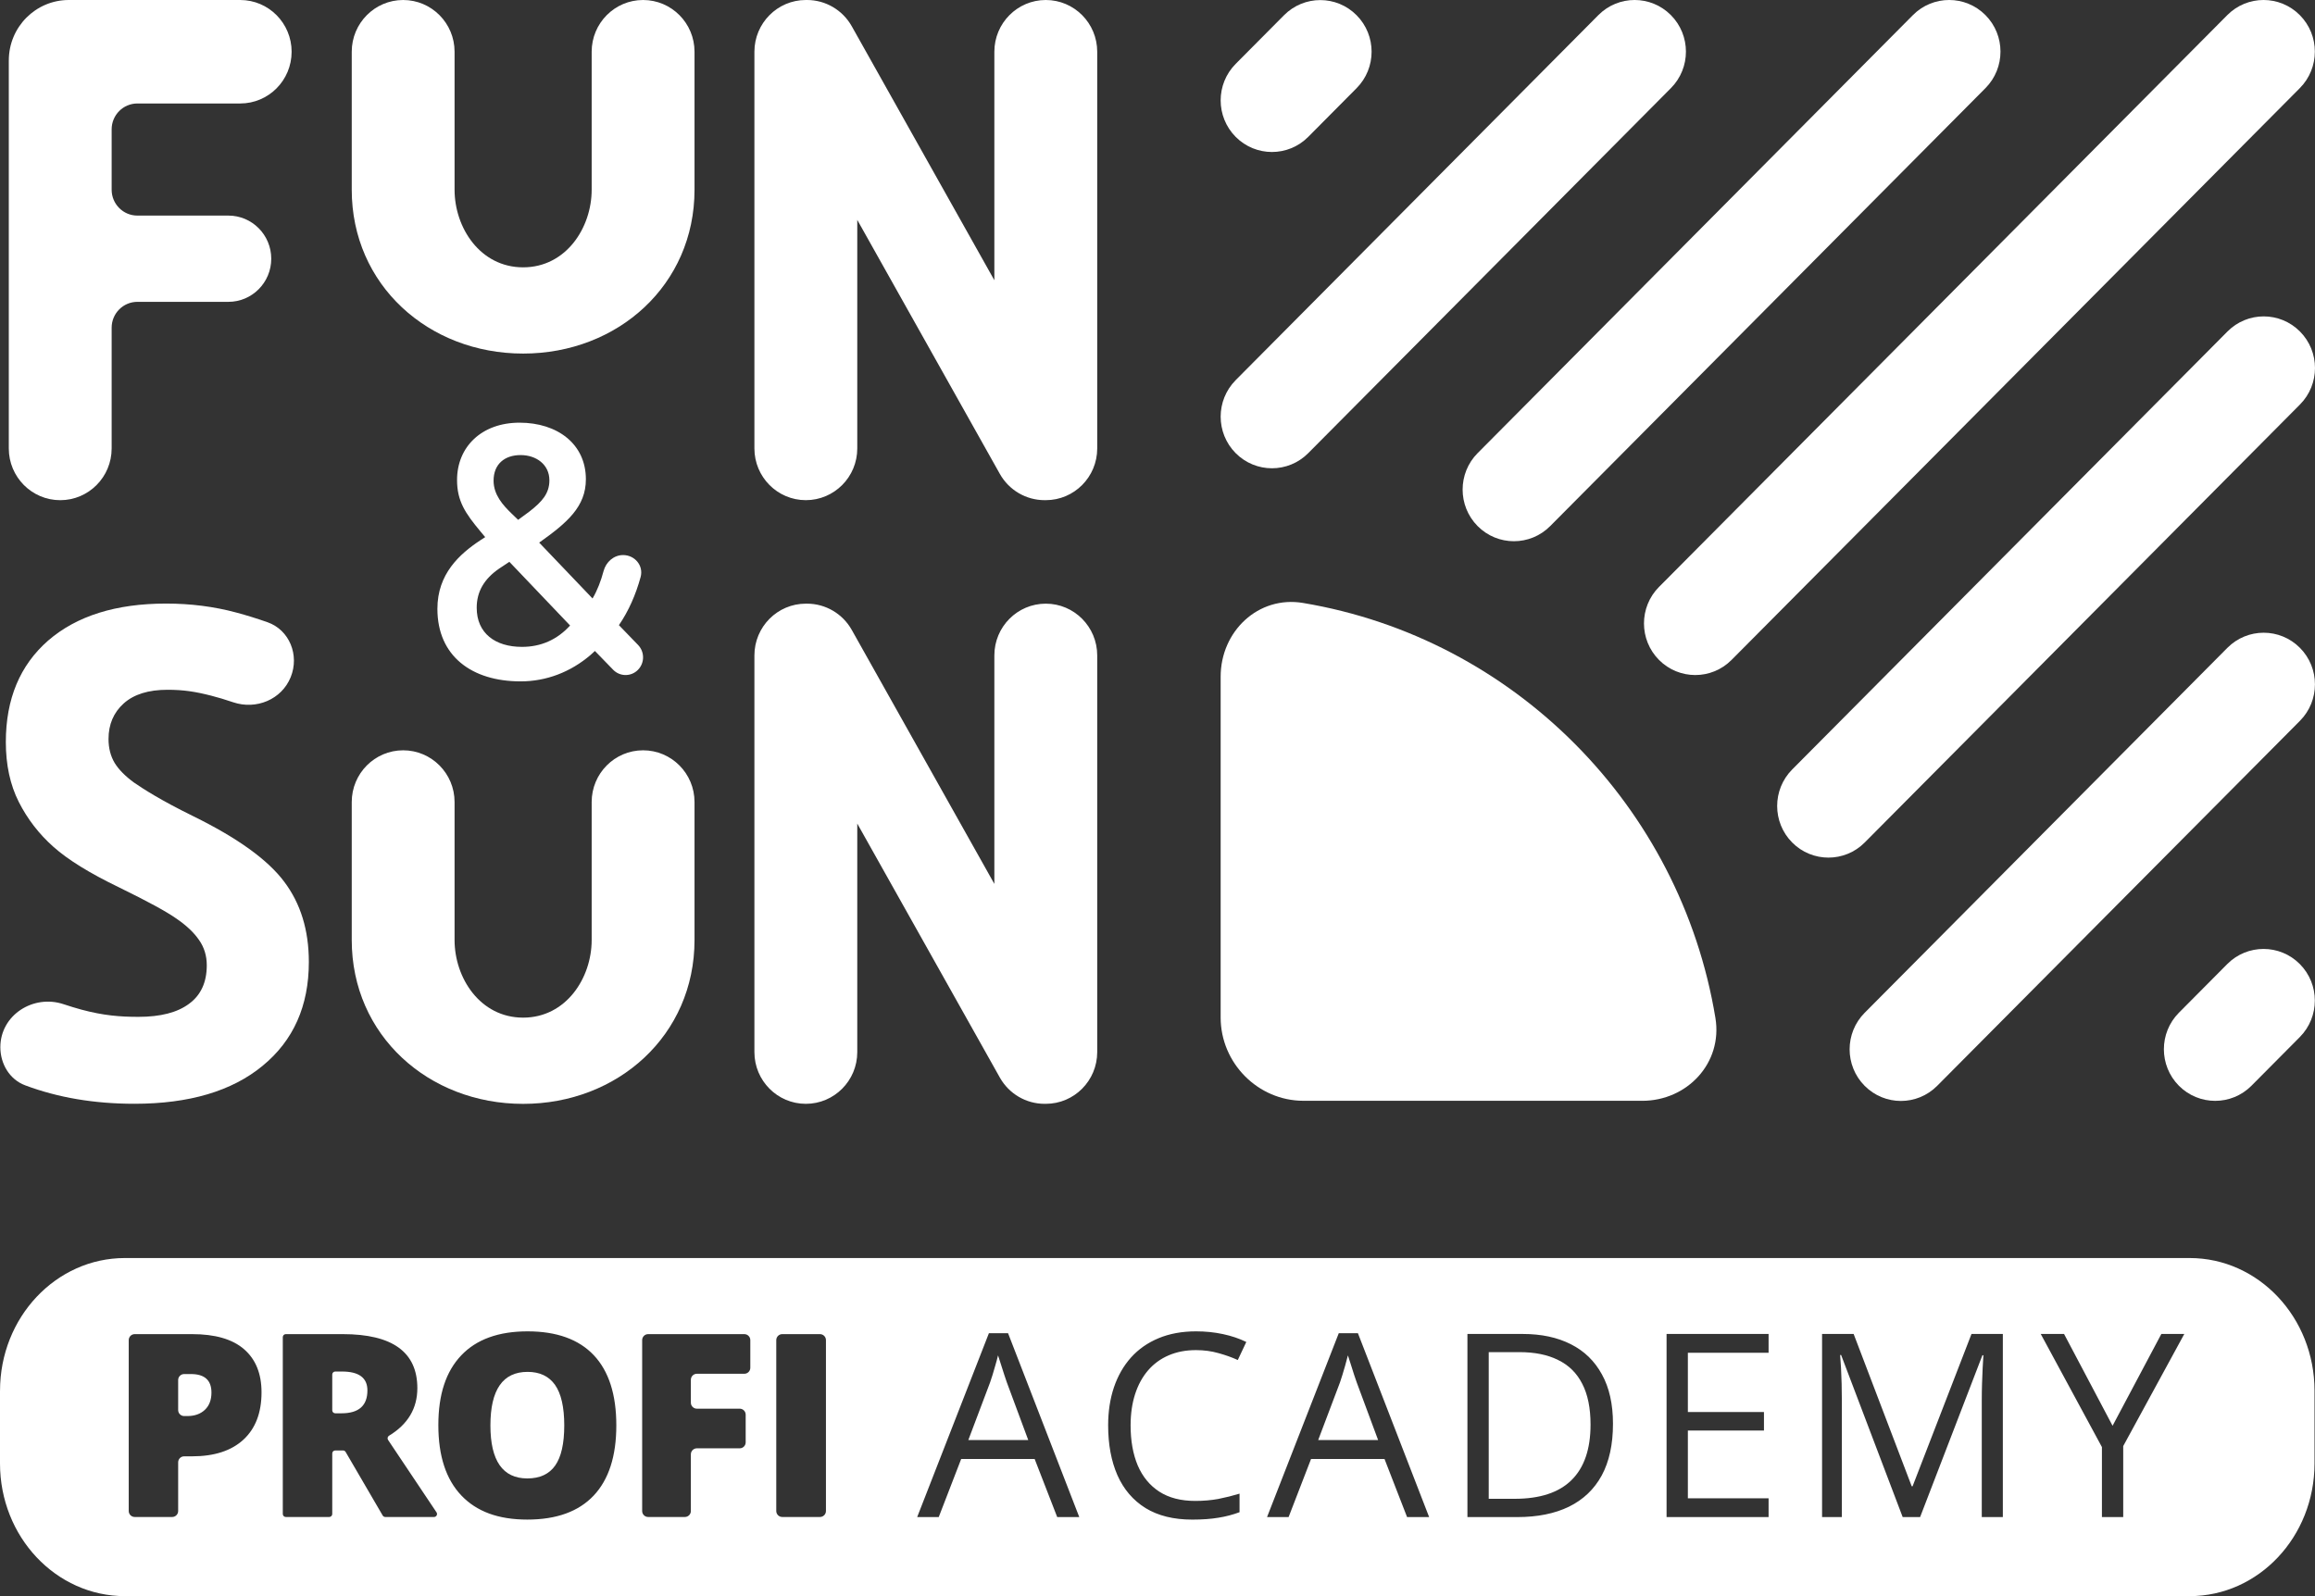
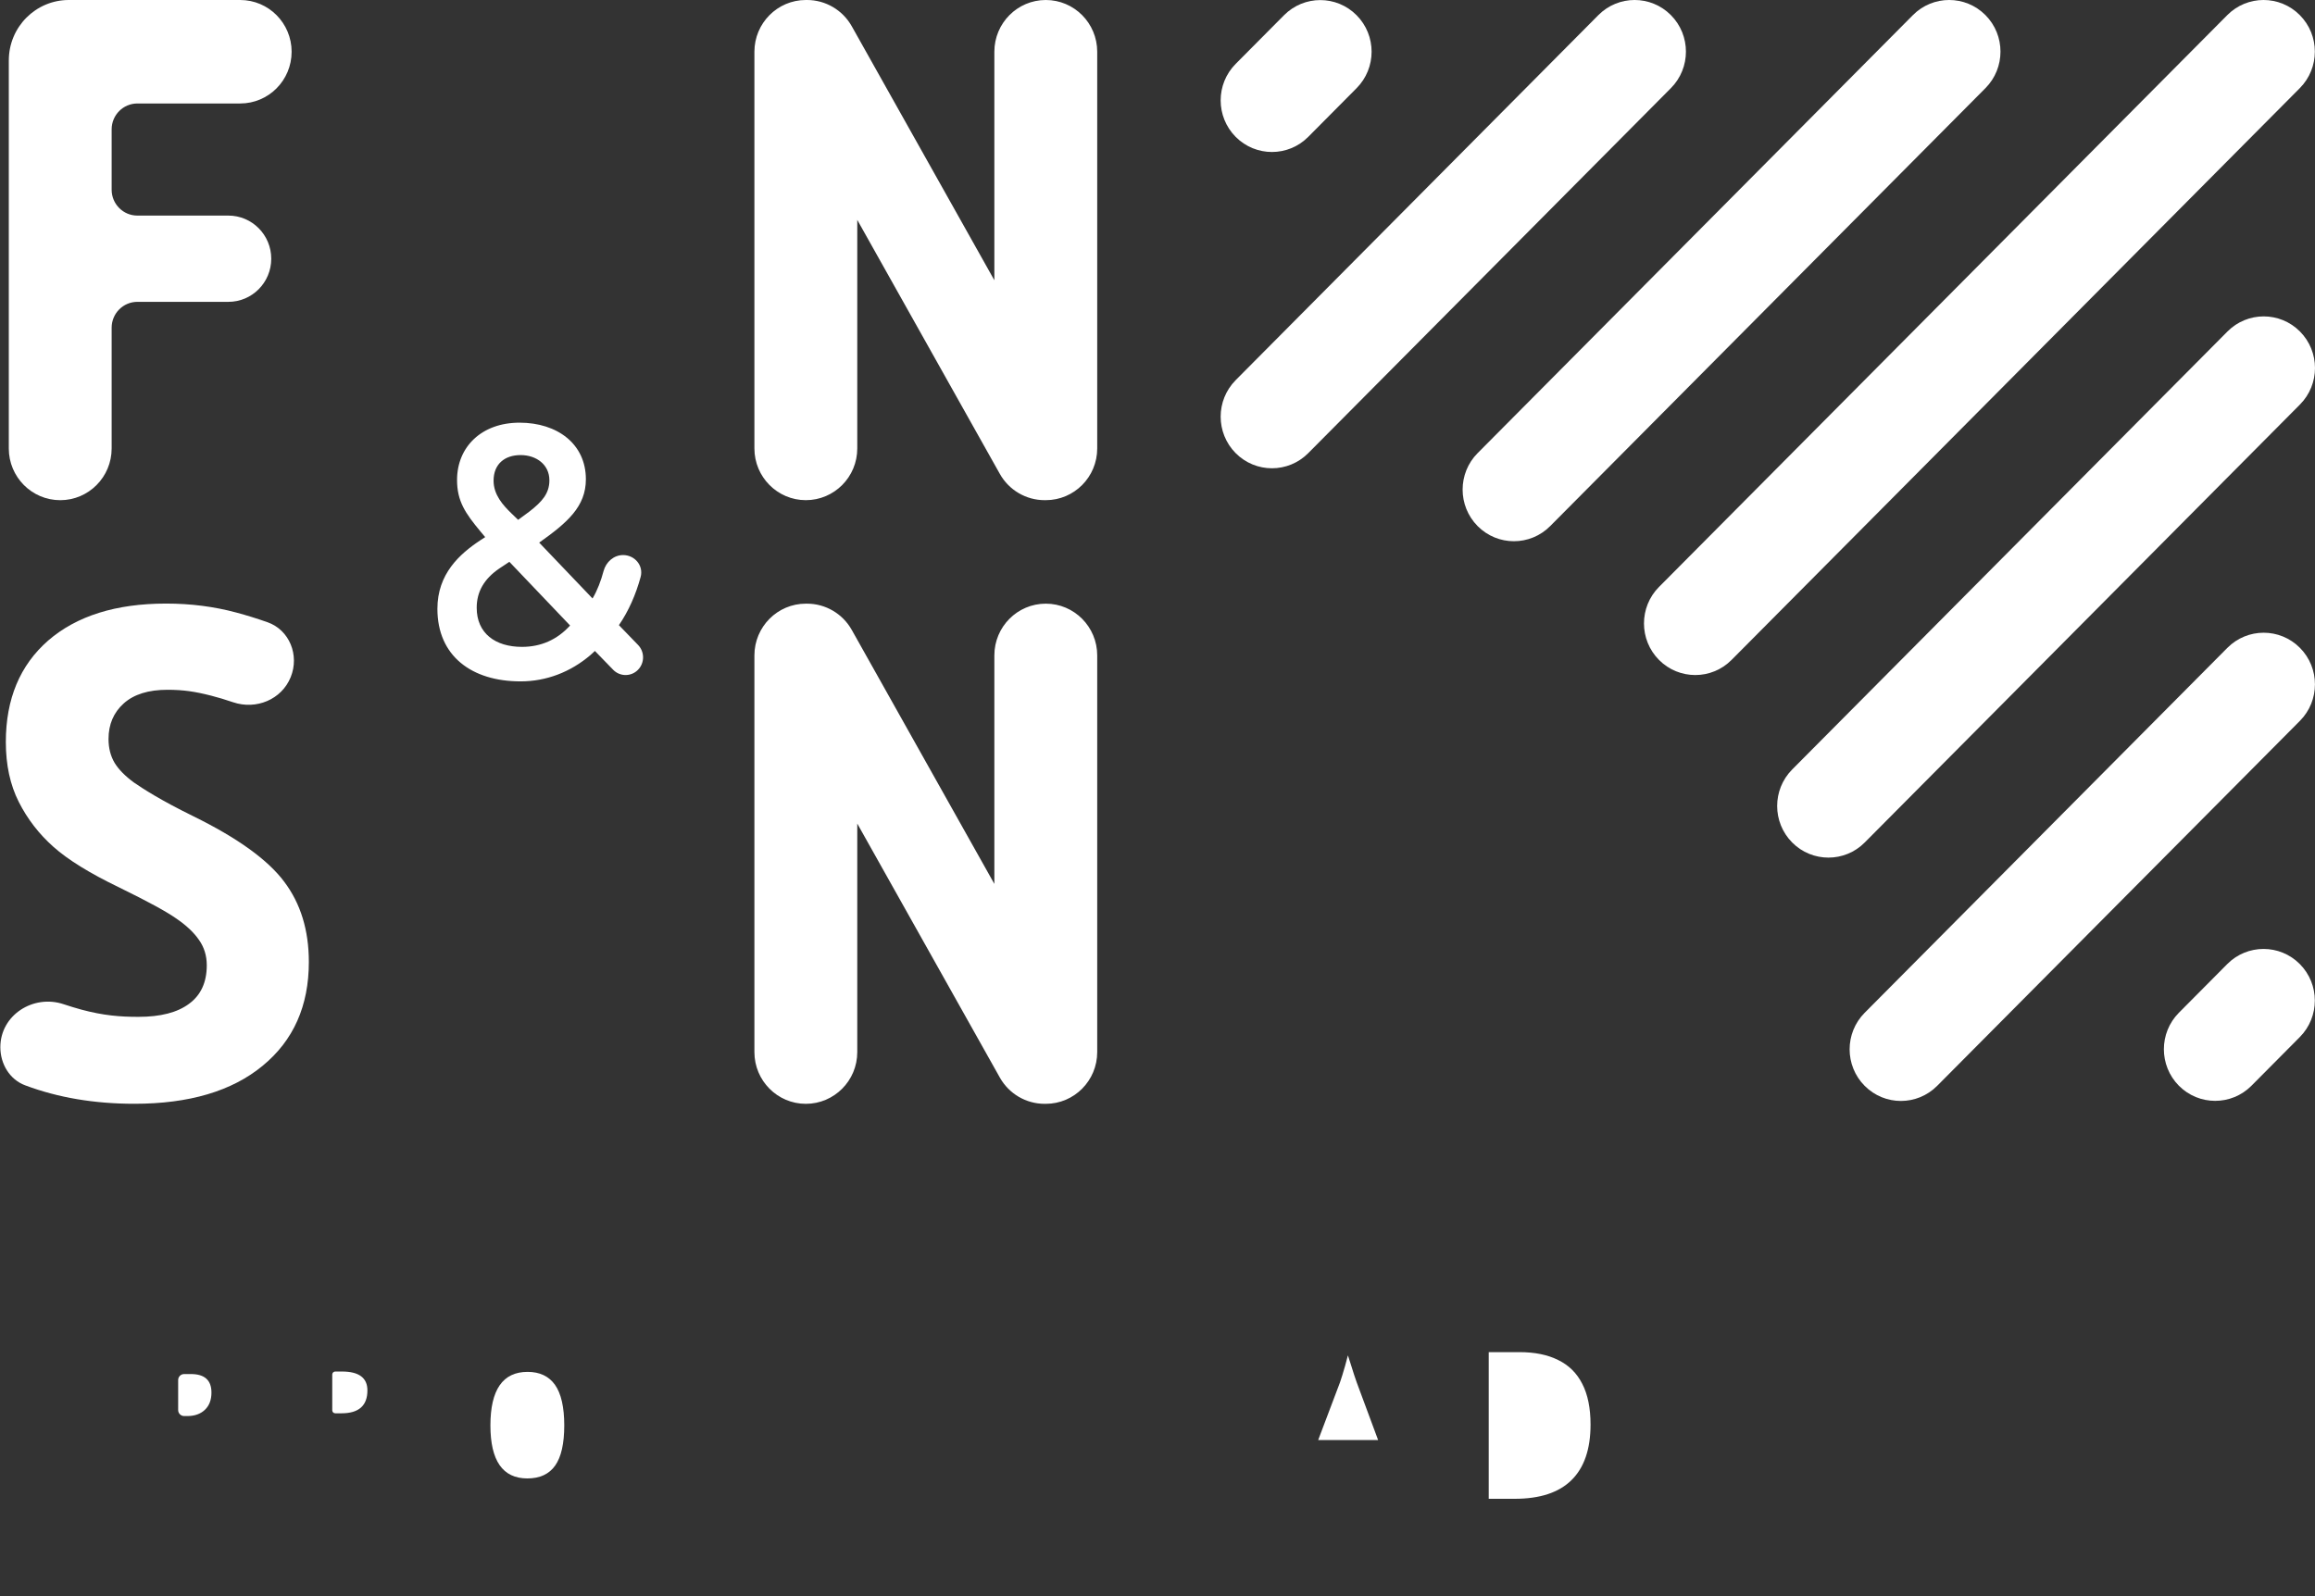
<svg xmlns="http://www.w3.org/2000/svg" viewBox="0 0 100 68.966" fill="none">
  <rect x="0" y="0" width="100" height="68.966" fill="#333333" stroke="none" />
  <path d="M53.377 16.426C52.512 17.297 52.512 18.709 53.377 19.58C54.243 20.451 55.646 20.451 56.511 19.58L72.177 3.808C73.043 2.937 73.043 1.525 72.177 0.653C71.312 -0.218 69.909 -0.218 69.044 0.653L53.377 16.425V16.426Z" fill="white" />
  <path d="M53.377 2.76C52.512 3.631 52.512 5.043 53.377 5.914C54.243 6.785 55.646 6.785 56.511 5.914L58.599 3.811C59.465 2.94 59.465 1.528 58.599 0.657C57.734 -0.214 56.331 -0.214 55.466 0.657L53.377 2.76Z" fill="white" />
  <path d="M71.663 25.36C70.798 26.231 70.798 27.643 71.663 28.514C72.529 29.385 73.932 29.385 74.797 28.514L99.344 3.808C100.21 2.937 100.21 1.524 99.344 0.653C98.479 -0.218 97.076 -0.218 96.211 0.653L71.664 25.36H71.663Z" fill="white" />
  <path d="M63.829 19.577C62.964 20.448 62.964 21.861 63.829 22.732C64.694 23.603 66.097 23.603 66.962 22.732L85.765 3.808C86.63 2.937 86.63 1.524 85.765 0.653C84.899 -0.218 83.496 -0.218 82.631 0.653L63.83 19.577H63.829Z" fill="white" />
  <path d="M77.416 36.403C76.551 35.531 76.551 34.12 77.416 33.248L96.218 14.324C97.083 13.453 98.486 13.453 99.351 14.324C100.216 15.195 100.216 16.607 99.351 17.478L80.549 36.403C79.684 37.273 78.281 37.273 77.416 36.403Z" fill="white" />
  <path d="M94.121 46.913C93.256 46.041 93.256 44.629 94.121 43.758L96.21 41.655C97.076 40.784 98.479 40.784 99.344 41.655C100.209 42.526 100.209 43.938 99.344 44.809L97.255 46.913C96.389 47.783 94.987 47.783 94.121 46.913Z" fill="white" />
  <path d="M80.546 46.916C79.681 46.045 79.681 44.634 80.546 43.762L96.215 27.992C97.081 27.121 98.484 27.121 99.349 27.992C100.214 28.863 100.214 30.276 99.349 31.146L83.68 46.916C82.814 47.788 81.412 47.788 80.546 46.916Z" fill="white" />
-   <path d="M70.929 47.564C72.884 47.568 74.421 45.926 74.1 43.983C72.589 34.82 65.39 27.574 56.285 26.052C54.356 25.729 52.725 27.276 52.728 29.244V43.971C52.732 45.939 54.342 47.559 56.298 47.563H70.929V47.564Z" fill="white" />
  <path fill-rule="evenodd" clip-rule="evenodd" d="M26.916 23.983C27.419 23.983 27.807 24.439 27.673 24.93C27.467 25.688 27.154 26.401 26.735 27.012L27.562 27.867C27.851 28.166 27.85 28.642 27.561 28.939C27.266 29.243 26.781 29.243 26.486 28.939L25.698 28.127L25.506 28.303C24.641 29.042 23.595 29.441 22.488 29.441C20.38 29.441 18.894 28.349 18.894 26.305C18.894 24.798 19.849 23.937 20.759 23.337L20.959 23.208L20.759 22.969C20.107 22.184 19.743 21.661 19.743 20.739C19.743 19.309 20.804 18.263 22.442 18.263C24.08 18.263 25.308 19.186 25.308 20.708C25.308 21.892 24.504 22.584 23.291 23.445L25.596 25.859C25.803 25.509 25.959 25.099 26.072 24.675C26.177 24.281 26.513 23.983 26.916 23.983H26.916ZM24.626 27.027L22.003 24.275L21.563 24.567C20.911 25.014 20.592 25.567 20.592 26.259C20.592 27.365 21.396 27.95 22.548 27.95C23.367 27.95 24.065 27.642 24.626 27.027ZM22.882 22.092C23.413 21.677 23.732 21.323 23.732 20.753C23.732 20.077 23.171 19.663 22.488 19.663C21.805 19.663 21.321 20.047 21.321 20.769C21.321 21.384 21.73 21.83 22.094 22.184L22.382 22.461L22.883 22.092H22.882Z" fill="white" />
  <path fill-rule="evenodd" clip-rule="evenodd" d="M0.381 2.609C0.381 1.169 1.541 0 2.972 0H10.376C11.603 0 12.597 1.001 12.597 2.236C12.597 3.471 11.603 4.471 10.376 4.471H5.934C5.321 4.471 4.823 4.972 4.823 5.589V8.197C4.823 8.815 5.321 9.315 5.934 9.315H9.866C10.888 9.315 11.717 10.15 11.717 11.179C11.717 12.207 10.888 13.042 9.866 13.042H5.934C5.321 13.042 4.823 13.543 4.823 14.16V19.376C4.823 20.611 3.829 21.612 2.602 21.612C1.375 21.612 0.38 20.611 0.38 19.376V2.609H0.381Z" fill="white" />
-   <path fill-rule="evenodd" clip-rule="evenodd" d="M17.414 0C18.641 0 19.636 1.001 19.636 2.236V8.198C19.636 9.844 20.746 11.551 22.597 11.551C24.448 11.551 25.558 9.844 25.558 8.198V2.236C25.558 1.002 26.552 0 27.779 0C29.006 0 30.001 1.001 30.001 2.236V8.198C30.001 12.313 26.686 15.277 22.598 15.277C18.509 15.277 15.194 12.313 15.194 8.198V2.236C15.194 1.002 16.189 0 17.416 0H17.414Z" fill="white" />
  <path fill-rule="evenodd" clip-rule="evenodd" d="M32.588 2.236C32.588 1.002 33.583 0 34.809 0H34.861C35.662 0 36.4 0.434 36.794 1.136L42.953 12.109V2.236C42.953 1.001 43.948 0 45.175 0C46.402 0 47.396 1.001 47.396 2.236V19.376C47.396 20.61 46.402 21.611 45.175 21.611H45.123C44.322 21.611 43.583 21.177 43.189 20.475L37.031 9.501C37.031 9.501 37.031 14.926 37.031 19.376C37.031 20.611 36.036 21.611 34.809 21.611C33.583 21.611 32.588 20.61 32.588 19.376V2.236Z" fill="white" />
  <path fill-rule="evenodd" clip-rule="evenodd" d="M32.588 28.319C32.588 27.084 33.583 26.083 34.809 26.083H34.861C35.662 26.083 36.4 26.517 36.794 27.219L42.953 38.192V28.318C42.953 27.083 43.948 26.083 45.175 26.083C46.402 26.083 47.396 27.084 47.396 28.319V45.458C47.396 46.693 46.402 47.694 45.175 47.694H45.123C44.322 47.694 43.583 47.26 43.189 46.558L37.031 35.585C37.031 35.585 37.031 41.01 37.031 45.46C37.031 46.694 36.036 47.694 34.809 47.694C33.583 47.694 32.588 46.694 32.588 45.459V28.319Z" fill="white" />
-   <path fill-rule="evenodd" clip-rule="evenodd" d="M17.414 32.419C18.641 32.419 19.636 33.42 19.636 34.654V40.617C19.636 42.263 20.746 43.97 22.597 43.97C24.448 43.97 25.558 42.263 25.558 40.617V34.654C25.558 33.42 26.552 32.419 27.779 32.419C29.006 32.419 30.001 33.42 30.001 34.654V40.617C30.001 44.732 26.686 47.696 22.598 47.696C18.509 47.696 15.194 44.732 15.194 40.617V34.654C15.194 33.42 16.189 32.419 17.416 32.419H17.414Z" fill="white" />
  <path d="M13.341 41.567C13.341 43.464 12.675 44.96 11.342 46.053C10.018 47.145 8.172 47.692 5.804 47.692C4.074 47.692 2.502 47.426 1.088 46.895C0.416 46.644 0.015 45.97 0.015 45.248C0.015 43.861 1.437 42.953 2.745 43.389C3.014 43.479 3.27 43.556 3.51 43.622C4.471 43.881 5.189 43.936 5.981 43.936C6.932 43.936 7.659 43.749 8.162 43.375C8.675 43.002 8.932 42.445 8.932 41.707C8.932 41.295 8.82 40.931 8.597 40.614C8.373 40.288 8.042 39.977 7.604 39.68C7.175 39.383 6.452 38.982 5.119 38.33C3.87 37.727 2.933 37.147 2.308 36.59C1.683 36.034 1.184 35.387 0.811 34.649C0.438 33.911 0.252 33.048 0.252 32.061C0.252 30.201 0.863 28.74 2.083 27.675C3.314 26.611 5.011 26.079 7.173 26.079C8.236 26.079 9.247 26.208 10.208 26.467C10.647 26.584 11.096 26.724 11.553 26.884C12.509 27.221 12.94 28.311 12.558 29.256C12.165 30.23 11.063 30.678 10.073 30.344C9.73 30.227 9.416 30.134 9.132 30.061C8.424 29.88 7.923 29.804 7.233 29.804C6.413 29.804 5.783 30 5.345 30.393C4.907 30.787 4.688 31.299 4.688 31.932C4.688 32.325 4.777 32.67 4.954 32.968C5.132 33.255 5.411 33.538 5.793 33.816C6.185 34.084 6.904 34.557 8.349 35.267C10.26 36.206 11.57 37.15 12.278 38.099C12.986 39.038 13.341 40.193 13.341 41.564V41.567Z" fill="white" />
  <path d="M22.779 63.88C21.716 63.88 21.184 63.116 21.184 61.589C21.184 60.047 21.719 59.276 22.79 59.276C23.316 59.276 23.712 59.464 23.977 59.84C24.241 60.217 24.374 60.803 24.374 61.589C24.374 62.374 24.243 62.952 23.982 63.323C23.721 63.694 23.32 63.88 22.779 63.88Z" fill="white" />
  <path d="M7.955 61.185C7.812 61.185 7.696 61.069 7.696 60.926L7.696 60.927V59.628C7.696 59.485 7.812 59.37 7.955 59.37H8.247C8.838 59.37 9.134 59.636 9.134 60.169C9.134 60.486 9.04 60.735 8.851 60.915C8.661 61.095 8.407 61.185 8.086 61.185H7.955Z" fill="white" />
  <path d="M14.352 60.937C14.352 61.008 14.41 61.066 14.481 61.066H14.752C15.498 61.066 15.871 60.736 15.871 60.077C15.871 59.533 15.505 59.261 14.773 59.261H14.481C14.41 59.261 14.352 59.319 14.352 59.391V60.937Z" fill="white" />
-   <path d="M43.491 59.727L44.417 62.222H41.828L42.77 59.727C42.8 59.641 42.834 59.536 42.873 59.413C42.913 59.287 42.953 59.152 42.992 59.007C43.036 58.859 43.076 58.712 43.112 58.563C43.144 58.661 43.186 58.789 43.236 58.948C43.287 59.106 43.336 59.26 43.383 59.408C43.433 59.556 43.469 59.662 43.491 59.727Z" fill="white" />
  <path d="M58.604 59.727L59.53 62.222H56.941L57.884 59.727C57.913 59.641 57.947 59.536 57.986 59.413C58.026 59.287 58.066 59.152 58.106 59.007C58.149 58.859 58.189 58.712 58.225 58.563C58.257 58.661 58.299 58.789 58.349 58.948C58.4 59.106 58.449 59.26 58.495 59.408C58.546 59.556 58.582 59.662 58.604 59.727Z" fill="white" />
  <path d="M68.706 61.551C68.706 60.84 68.587 60.254 68.348 59.792C68.114 59.33 67.767 58.987 67.308 58.764C66.853 58.536 66.296 58.423 65.635 58.423H64.308V64.76H65.43C66.52 64.76 67.338 64.491 67.882 63.954C68.431 63.416 68.706 62.615 68.706 61.551Z" fill="white" />
-   <path fill-rule="evenodd" clip-rule="evenodd" d="M5.396 54.357C2.416 54.357 0.001 56.924 0.001 60.09H0V63.233C0 66.399 2.416 68.966 5.395 68.966H94.584C97.564 68.966 99.979 66.399 99.979 63.233V60.09C99.979 56.924 97.563 54.357 94.584 54.357H5.396ZM25.645 64.621C26.297 63.928 26.623 62.918 26.623 61.589C26.623 60.255 26.299 59.245 25.65 58.556C25.001 57.869 24.044 57.525 22.79 57.525C21.536 57.525 20.58 57.871 19.922 58.565C19.264 59.258 18.935 60.248 18.935 61.578C18.935 62.907 19.266 63.919 19.927 64.615C20.589 65.31 21.521 65.658 22.779 65.658C24.037 65.658 24.992 65.312 25.645 64.621ZM10.516 62.204C11.037 61.722 11.297 61.041 11.297 60.158H11.297C11.297 59.355 11.046 58.734 10.545 58.299C10.044 57.863 9.294 57.645 8.296 57.645H5.819C5.676 57.645 5.561 57.761 5.561 57.904V65.288C5.561 65.43 5.676 65.546 5.819 65.546H7.438C7.58 65.546 7.696 65.43 7.696 65.288V63.184C7.696 63.041 7.812 62.925 7.955 62.925H8.296C9.255 62.925 9.995 62.685 10.516 62.204ZM33.532 57.904V65.288C33.532 65.43 33.648 65.546 33.791 65.546H35.419C35.562 65.546 35.678 65.43 35.678 65.288V57.904C35.678 57.761 35.562 57.645 35.419 57.645H33.791C33.648 57.645 33.532 57.761 33.532 57.904ZM29.584 65.546H27.998C27.855 65.546 27.739 65.43 27.739 65.288V57.904C27.739 57.761 27.855 57.645 27.998 57.645H32.152C32.295 57.645 32.411 57.761 32.411 57.904V59.099C32.411 59.242 32.295 59.358 32.152 59.358H30.102C29.959 59.358 29.843 59.474 29.843 59.617V60.607C29.843 60.75 29.959 60.866 30.102 60.866H31.952C32.095 60.866 32.211 60.982 32.211 61.125V62.321C32.211 62.463 32.095 62.579 31.952 62.579H30.102C29.959 62.579 29.843 62.695 29.843 62.838V65.288C29.843 65.43 29.727 65.546 29.584 65.546ZM14.352 62.8V65.417C14.352 65.488 14.294 65.546 14.222 65.546H12.346C12.274 65.546 12.216 65.488 12.216 65.417V57.775C12.216 57.703 12.274 57.645 12.346 57.645H14.806C16.954 57.645 18.028 58.423 18.028 59.98C18.028 60.854 17.62 61.54 16.803 62.036C16.74 62.074 16.724 62.157 16.764 62.218L18.856 65.345C18.913 65.431 18.852 65.546 18.748 65.546H16.643C16.597 65.546 16.555 65.522 16.531 65.482L14.93 62.736C14.907 62.696 14.865 62.671 14.818 62.671H14.482C14.41 62.671 14.352 62.729 14.352 62.801L14.352 62.8ZM44.693 63.039L45.668 65.55H46.621L43.545 57.606H42.717L39.619 65.55H40.55L41.52 63.039H44.693ZM51.659 58.336C51.222 58.336 50.829 58.412 50.479 58.563C50.132 58.712 49.836 58.928 49.591 59.213C49.349 59.495 49.163 59.835 49.033 60.236C48.903 60.636 48.838 61.087 48.838 61.589C48.838 62.252 48.941 62.83 49.147 63.321C49.356 63.807 49.666 64.184 50.078 64.451C50.493 64.719 51.011 64.852 51.632 64.852C51.986 64.852 52.318 64.823 52.629 64.766C52.943 64.704 53.248 64.628 53.544 64.538V65.339C53.255 65.447 52.952 65.527 52.634 65.577C52.316 65.631 51.939 65.659 51.502 65.659C50.697 65.659 50.024 65.493 49.482 65.16C48.944 64.825 48.54 64.352 48.269 63.742C48.002 63.133 47.868 62.413 47.868 61.583C47.868 60.984 47.952 60.438 48.118 59.944C48.287 59.446 48.533 59.016 48.854 58.656C49.179 58.295 49.576 58.017 50.045 57.822C50.519 57.624 51.06 57.525 51.67 57.525C52.071 57.525 52.457 57.564 52.829 57.644C53.201 57.723 53.536 57.837 53.836 57.984L53.468 58.764C53.215 58.648 52.937 58.549 52.634 58.466C52.334 58.38 52.01 58.336 51.659 58.336ZM59.806 63.039L60.781 65.55H61.734L58.658 57.606H57.83L54.732 65.55H55.663L56.633 63.039H59.806ZM69.675 61.519C69.675 62.41 69.513 63.154 69.188 63.754C68.863 64.349 68.391 64.798 67.774 65.101C67.16 65.4 66.415 65.55 65.538 65.55H63.388V57.638H65.776C66.581 57.638 67.274 57.786 67.856 58.082C68.437 58.374 68.884 58.809 69.198 59.386C69.516 59.96 69.675 60.67 69.675 61.519ZM71.99 65.55H76.397V64.739H72.91V61.811H76.197V61.01H72.91V58.45H76.397V57.638H71.99V65.55ZM82.189 65.55L79.53 58.547H79.487C79.501 58.695 79.513 58.876 79.525 59.089C79.535 59.301 79.544 59.534 79.552 59.787C79.559 60.035 79.562 60.29 79.562 60.55V65.55H78.707V57.638H80.071L82.579 64.219H82.617L85.162 57.638H86.516V65.55H85.606V60.485C85.606 60.25 85.609 60.016 85.617 59.781C85.624 59.543 85.633 59.319 85.644 59.11C85.654 58.897 85.665 58.713 85.676 58.558H85.633L82.942 65.55H82.189ZM93.363 57.638L91.256 61.605L89.16 57.638H88.153L90.796 62.525V65.55H91.716V62.482L94.354 57.638H93.363Z" fill="white" />
</svg>